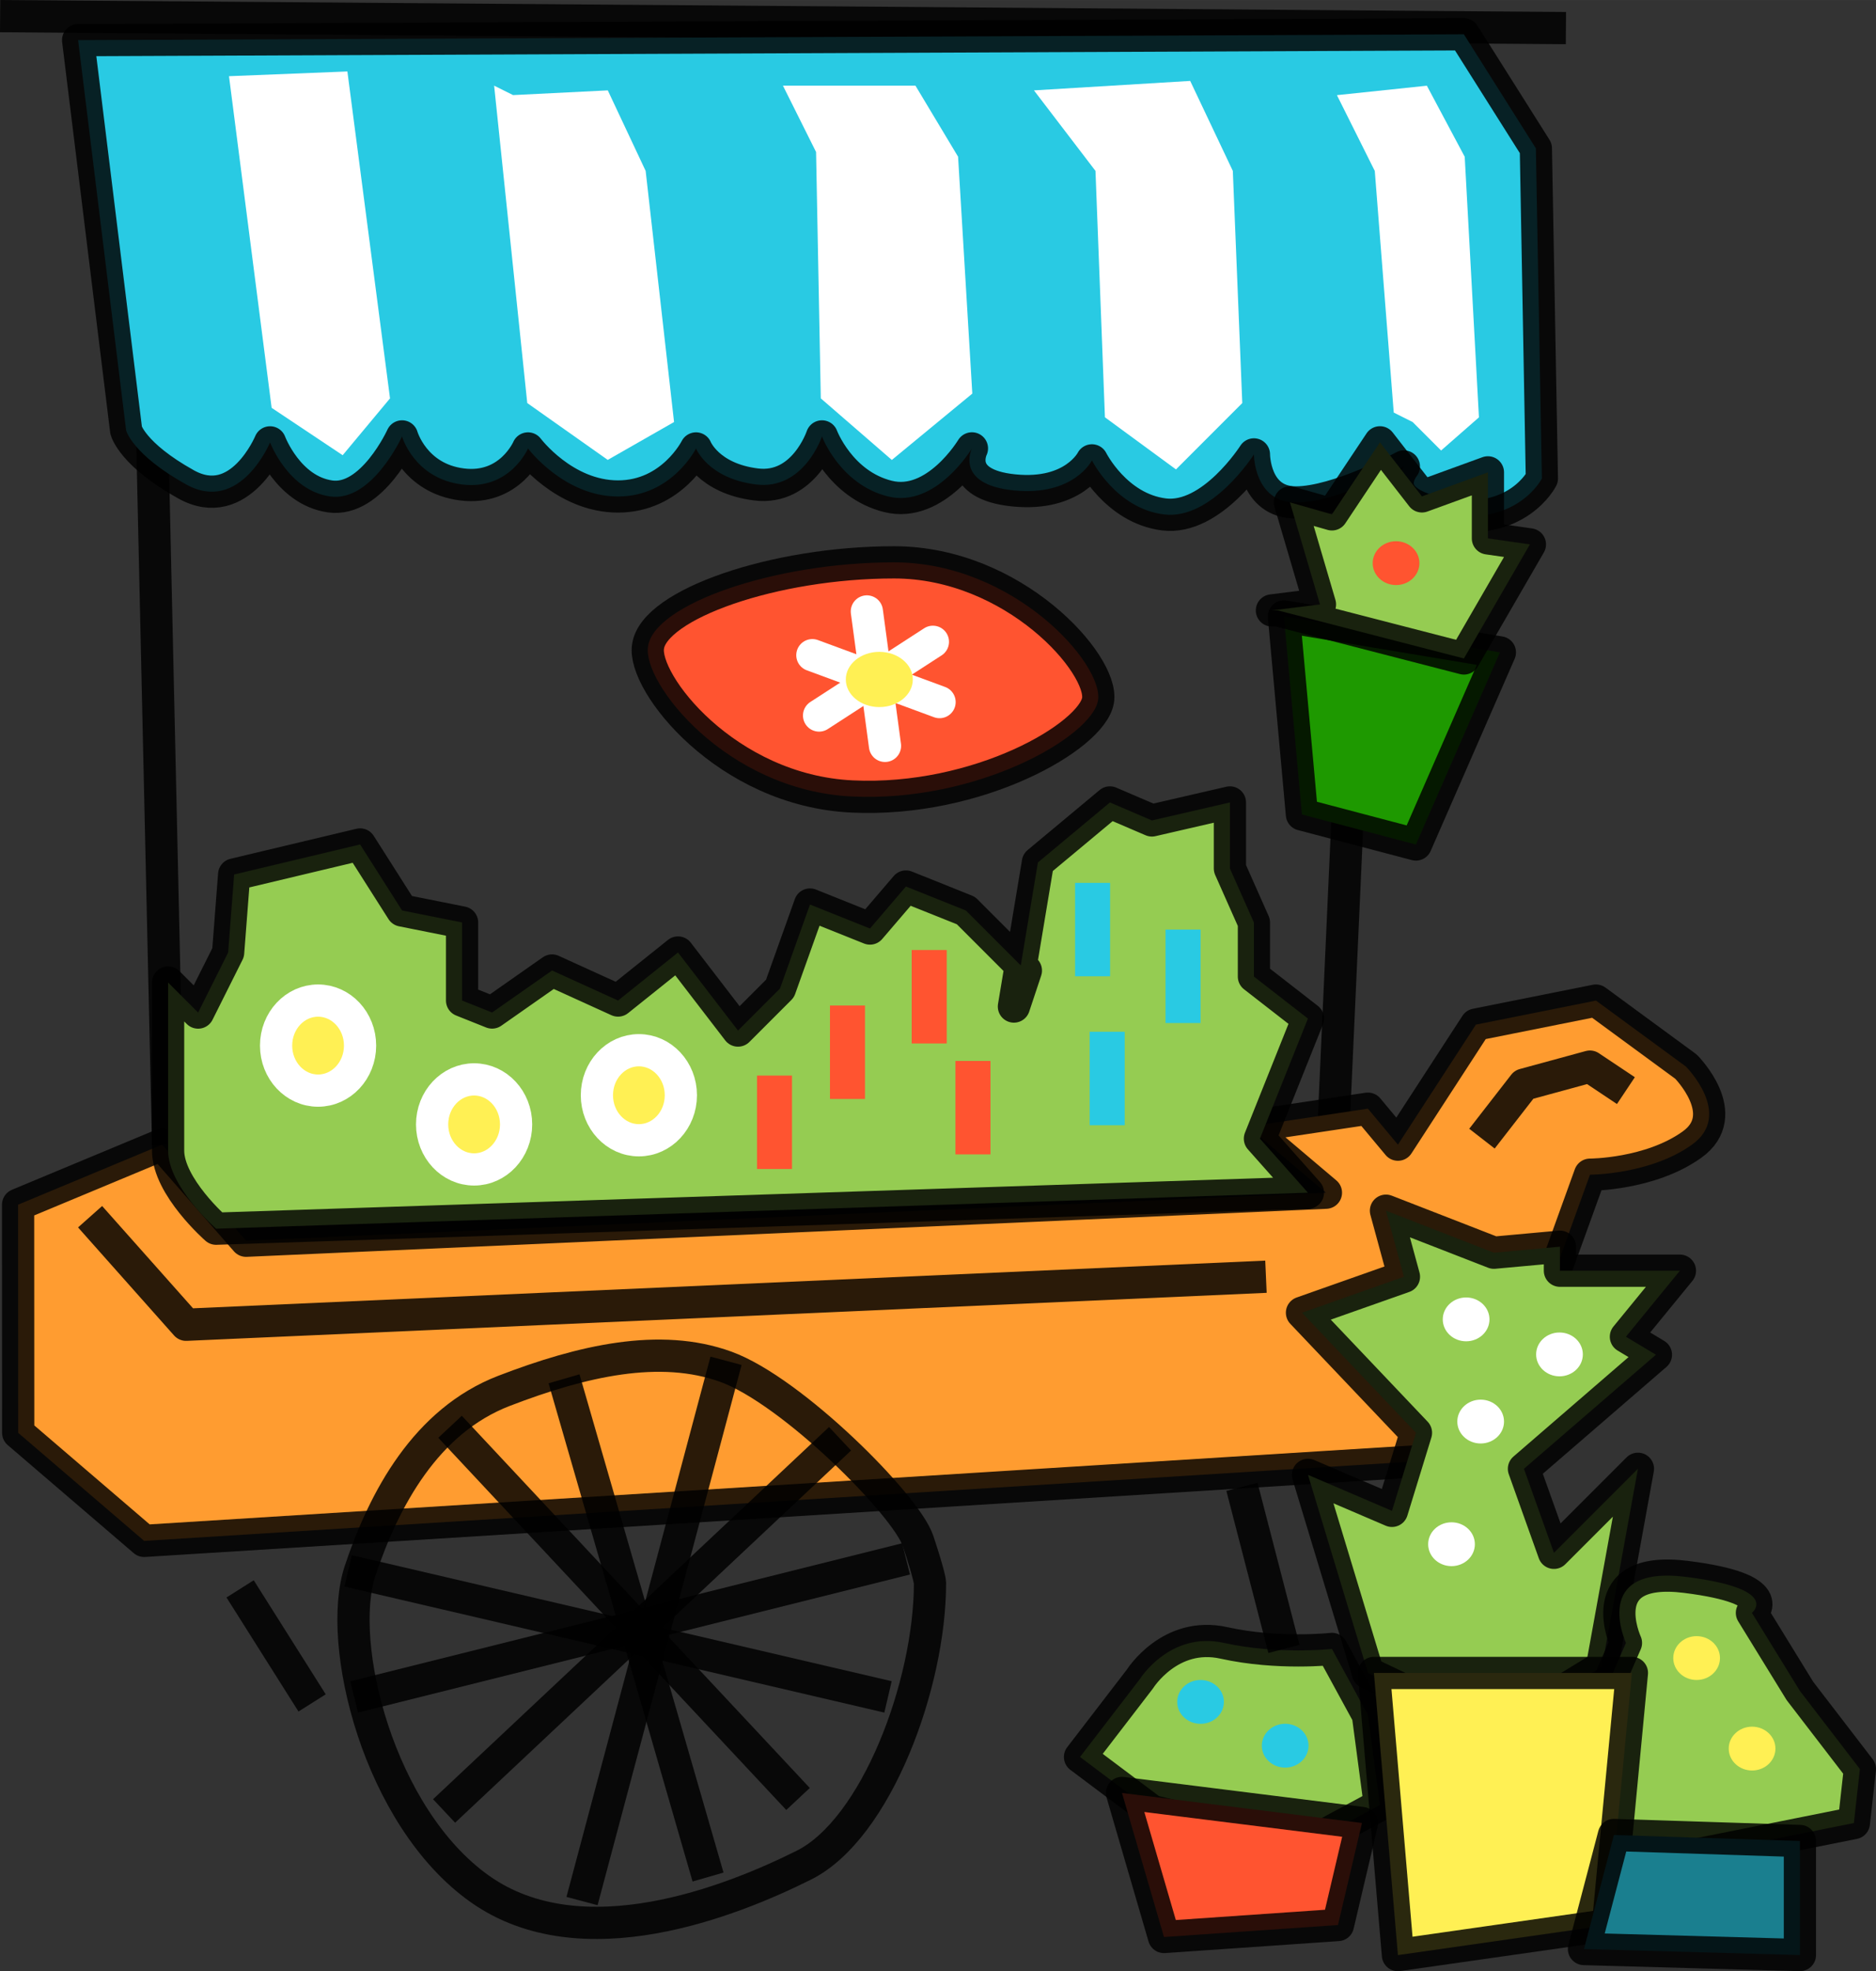
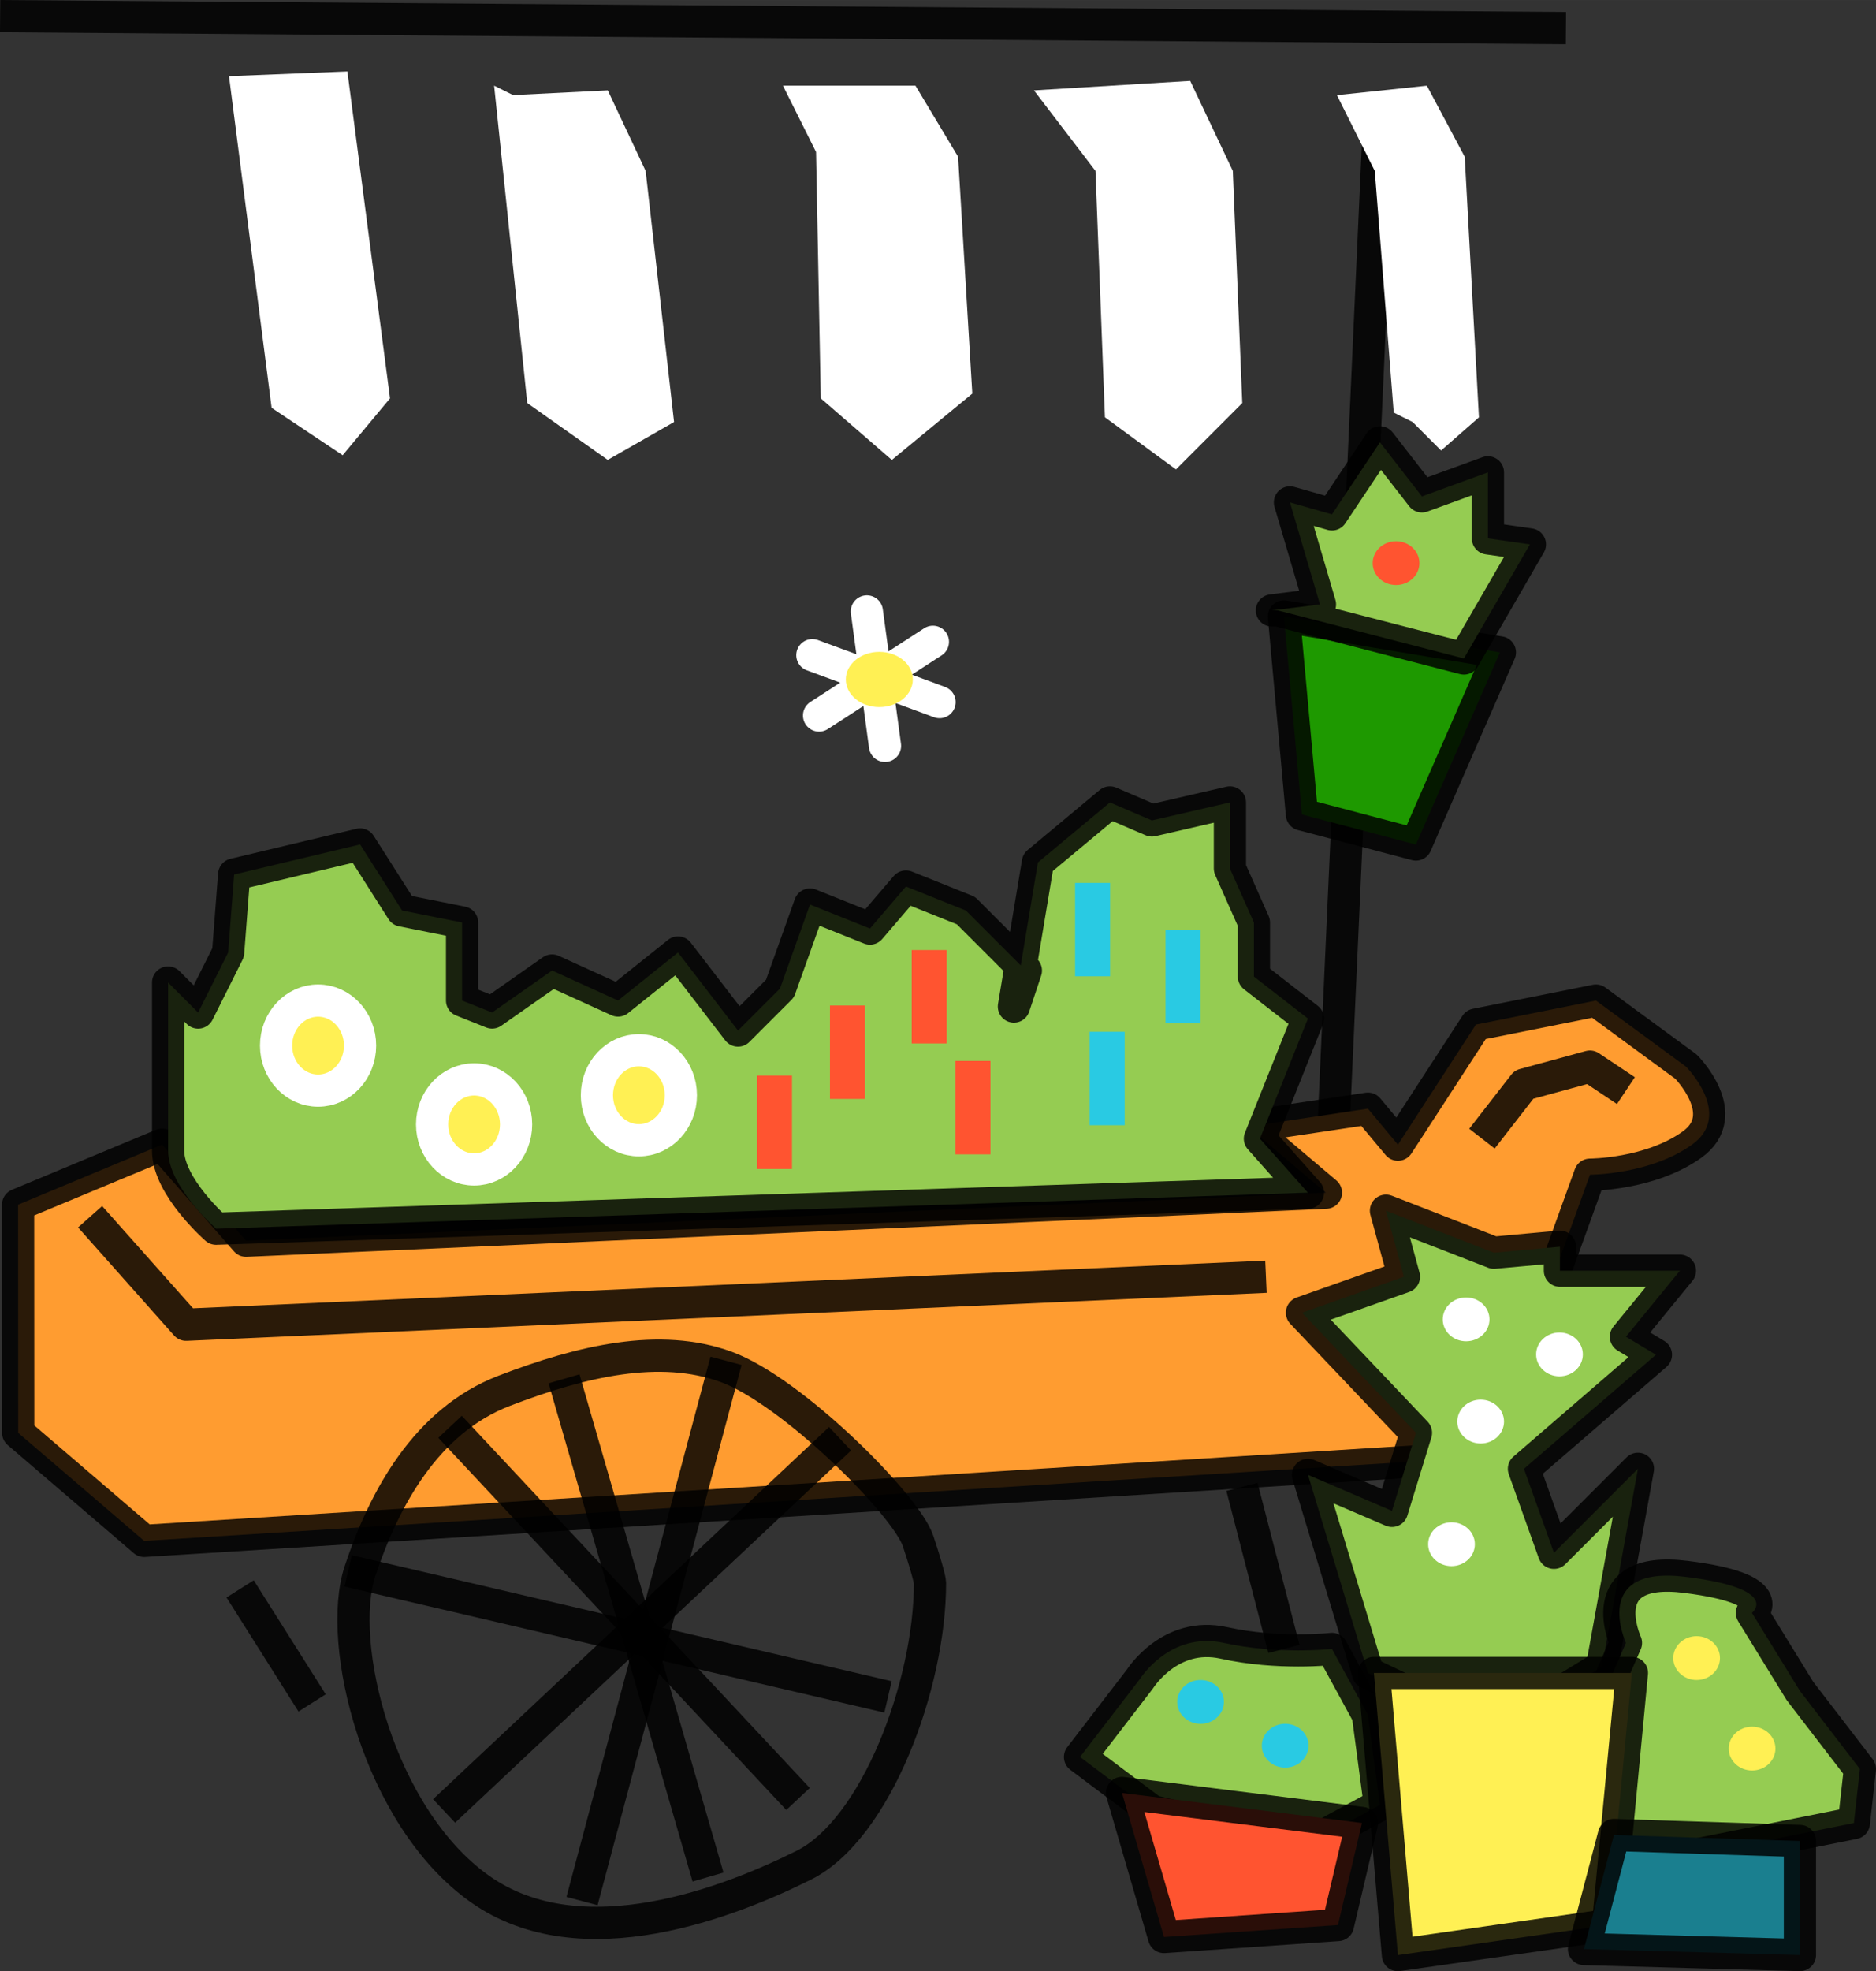
<svg xmlns="http://www.w3.org/2000/svg" xmlns:ns1="http://www.inkscape.org/namespaces/inkscape" xmlns:ns2="http://sodipodi.sourceforge.net/DTD/sodipodi-0.dtd" xmlns:ns3="http://www.openswatchbook.org/uri/2009/osb" xmlns:xlink="http://www.w3.org/1999/xlink" width="9.861mm" height="10.355mm" viewBox="0 0 34.94 36.69" id="svg2" version="1.1" ns1:version="0.91 r13725" ns2:docname="Acitiviteit02Bloemenmarkt.svg" ns1:export-filename="/Volumes/PROJECTEN/BuurtwerkingStadGent/Pinksterfeest/Map4.png" ns1:export-xdpi="300.01077" ns1:export-ydpi="300.01077" style="enable-background:new">
  <rect x="0" y="0" width="34.94" height="36.69" fill="#333333" stroke="none" />
  <defs id="defs4">
    <linearGradient id="linearGradient12235" ns3:paint="solid">
      <stop style="stop-color:#ffffff;stop-opacity:1;" offset="0" id="stop12237" />
    </linearGradient>
    <linearGradient id="linearGradient12225" ns3:paint="solid">
      <stop style="stop-color:#000000;stop-opacity:1;" offset="0" id="stop12227" />
    </linearGradient>
    <linearGradient id="linearGradient12215" ns3:paint="solid">
      <stop style="stop-color:#ffffff;stop-opacity:1;" offset="0" id="stop12217" />
    </linearGradient>
    <linearGradient id="linearGradient12138" ns3:paint="solid">
      <stop style="stop-color:#000000;stop-opacity:1;" offset="0" id="stop12140" />
    </linearGradient>
    <linearGradient id="linearGradient12118" ns3:paint="solid">
      <stop style="stop-color:#ffffff;stop-opacity:1;" offset="0" id="stop12120" />
    </linearGradient>
    <linearGradient id="linearGradient12090" ns3:paint="solid">
      <stop style="stop-color:#000000;stop-opacity:1;" offset="0" id="stop12092" />
    </linearGradient>
    <linearGradient id="linearGradient12082" ns3:paint="solid">
      <stop style="stop-color:#000000;stop-opacity:1;" offset="0" id="stop12084" />
    </linearGradient>
    <linearGradient id="linearGradient12074" ns3:paint="solid">
      <stop style="stop-color:#000000;stop-opacity:1;" offset="0" id="stop12076" />
    </linearGradient>
    <linearGradient id="linearGradient12066" ns3:paint="solid">
      <stop style="stop-color:#000000;stop-opacity:1;" offset="0" id="stop12068" />
    </linearGradient>
    <linearGradient id="linearGradient12058" ns3:paint="solid">
      <stop style="stop-color:#000000;stop-opacity:1;" offset="0" id="stop12060" />
    </linearGradient>
    <linearGradient id="linearGradient11759" ns3:paint="solid">
      <stop style="stop-color:#ffffff;stop-opacity:1;" offset="0" id="stop11761" />
    </linearGradient>
    <linearGradient id="linearGradient11753" ns3:paint="solid">
      <stop style="stop-color:#ffffff;stop-opacity:1;" offset="0" id="stop11755" />
    </linearGradient>
    <linearGradient id="linearGradient11657" ns3:paint="solid">
      <stop style="stop-color:#000000;stop-opacity:1;" offset="0" id="stop11659" />
    </linearGradient>
    <linearGradient id="linearGradient11649" ns3:paint="solid">
      <stop style="stop-color:#000000;stop-opacity:1;" offset="0" id="stop11651" />
    </linearGradient>
    <linearGradient id="linearGradient11523" ns3:paint="solid">
      <stop style="stop-color:#000000;stop-opacity:1;" offset="0" id="stop11525" />
    </linearGradient>
    <linearGradient id="linearGradient11443" ns3:paint="solid">
      <stop style="stop-color:#000000;stop-opacity:1;" offset="0" id="stop11445" />
    </linearGradient>
    <linearGradient id="linearGradient7454" ns3:paint="solid">
      <stop style="stop-color:#000000;stop-opacity:1;" offset="0" id="stop7456" />
    </linearGradient>
    <linearGradient id="linearGradient7435" ns3:paint="solid">
      <stop style="stop-color:#ffffff;stop-opacity:1;" offset="0" id="stop7437" />
    </linearGradient>
    <linearGradient id="linearGradient7409" ns3:paint="solid">
      <stop style="stop-color:#ffffff;stop-opacity:1;" offset="0" id="stop7411" />
    </linearGradient>
    <linearGradient id="linearGradient7397" ns3:paint="solid">
      <stop style="stop-color:#000000;stop-opacity:1;" offset="0" id="stop7399" />
    </linearGradient>
    <linearGradient id="linearGradient7383" ns3:paint="solid">
      <stop style="stop-color:#000000;stop-opacity:1;" offset="0" id="stop7385" />
    </linearGradient>
    <linearGradient id="linearGradient7253" ns3:paint="solid">
      <stop style="stop-color:#000000;stop-opacity:1;" offset="0" id="stop7255" />
    </linearGradient>
    <linearGradient id="linearGradient7233" ns3:paint="solid">
      <stop style="stop-color:#000000;stop-opacity:1;" offset="0" id="stop7235" />
    </linearGradient>
    <linearGradient id="linearGradient7213" ns3:paint="solid">
      <stop style="stop-color:#000000;stop-opacity:1;" offset="0" id="stop7215" />
    </linearGradient>
    <linearGradient id="linearGradient7205" ns3:paint="solid">
      <stop style="stop-color:#000000;stop-opacity:1;" offset="0" id="stop7207" />
    </linearGradient>
    <linearGradient id="linearGradient7191" ns3:paint="solid">
      <stop style="stop-color:#ffffff;stop-opacity:1;" offset="0" id="stop7193" />
    </linearGradient>
    <linearGradient id="linearGradient7183" ns3:paint="solid">
      <stop style="stop-color:#ffffff;stop-opacity:1;" offset="0" id="stop7185" />
    </linearGradient>
    <linearGradient id="linearGradient7177" ns3:paint="solid">
      <stop style="stop-color:#000000;stop-opacity:1;" offset="0" id="stop7179" />
    </linearGradient>
    <linearGradient id="linearGradient6993" ns3:paint="solid">
      <stop style="stop-color:#000000;stop-opacity:1;" offset="0" id="stop6995" />
    </linearGradient>
    <linearGradient id="linearGradient6985" ns3:paint="solid">
      <stop style="stop-color:#000000;stop-opacity:1;" offset="0" id="stop6987" />
    </linearGradient>
    <linearGradient id="linearGradient6977" ns3:paint="solid">
      <stop style="stop-color:#000000;stop-opacity:1;" offset="0" id="stop6979" />
    </linearGradient>
    <linearGradient id="linearGradient6950" ns3:paint="solid">
      <stop style="stop-color:#4bc05b;stop-opacity:1;" offset="0" id="stop6952" />
    </linearGradient>
    <linearGradient id="linearGradient6944" ns3:paint="solid">
      <stop style="stop-color:#4bc05b;stop-opacity:1;" offset="0" id="stop6946" />
    </linearGradient>
    <linearGradient id="linearGradient6938" ns3:paint="solid">
      <stop style="stop-color:#4bc05b;stop-opacity:1;" offset="0" id="stop6940" />
    </linearGradient>
    <linearGradient id="linearGradient6807" ns3:paint="solid">
      <stop style="stop-color:#000000;stop-opacity:1;" offset="0" id="stop6809" />
    </linearGradient>
    <linearGradient id="linearGradient6801" ns3:paint="solid">
      <stop style="stop-color:#ffffff;stop-opacity:1;" offset="0" id="stop6803" />
    </linearGradient>
    <linearGradient id="linearGradient6795" ns3:paint="solid">
      <stop style="stop-color:#ffffff;stop-opacity:1;" offset="0" id="stop6797" />
    </linearGradient>
    <linearGradient id="linearGradient6789" ns3:paint="solid">
      <stop style="stop-color:#ffffff;stop-opacity:1;" offset="0" id="stop6791" />
    </linearGradient>
    <linearGradient id="linearGradient6781" ns3:paint="solid">
      <stop style="stop-color:#ffffff;stop-opacity:1;" offset="0" id="stop6783" />
    </linearGradient>
    <linearGradient id="linearGradient6775" ns3:paint="solid">
      <stop style="stop-color:#ffffff;stop-opacity:1;" offset="0" id="stop6777" />
    </linearGradient>
    <linearGradient id="linearGradient6769" ns3:paint="solid">
      <stop style="stop-color:#ffffff;stop-opacity:1;" offset="0" id="stop6771" />
    </linearGradient>
    <linearGradient id="linearGradient6763" ns3:paint="solid">
      <stop style="stop-color:#ffffff;stop-opacity:1;" offset="0" id="stop6765" />
    </linearGradient>
    <linearGradient id="linearGradient6757" ns3:paint="solid">
      <stop style="stop-color:#ffffff;stop-opacity:1;" offset="0" id="stop6759" />
    </linearGradient>
    <linearGradient id="linearGradient6751" ns3:paint="solid">
      <stop style="stop-color:#ffffff;stop-opacity:1;" offset="0" id="stop6753" />
    </linearGradient>
    <linearGradient id="linearGradient6745" ns3:paint="solid">
      <stop style="stop-color:#ffffff;stop-opacity:1;" offset="0" id="stop6747" />
    </linearGradient>
    <linearGradient id="linearGradient6739" ns3:paint="solid">
      <stop style="stop-color:#ffffff;stop-opacity:1;" offset="0" id="stop6741" />
    </linearGradient>
    <linearGradient id="linearGradient6733" ns3:paint="solid">
      <stop style="stop-color:#ffffff;stop-opacity:1;" offset="0" id="stop6735" />
    </linearGradient>
    <linearGradient id="linearGradient6671" ns3:paint="solid">
      <stop style="stop-color:#ffffff;stop-opacity:1;" offset="0" id="stop6673" />
    </linearGradient>
    <linearGradient id="linearGradient6643" ns3:paint="solid">
      <stop style="stop-color:#ffffff;stop-opacity:1;" offset="0" id="stop6645" />
    </linearGradient>
    <linearGradient id="linearGradient6635" ns3:paint="solid">
      <stop style="stop-color:#ffffff;stop-opacity:1;" offset="0" id="stop6637" />
    </linearGradient>
    <linearGradient id="linearGradient6629" ns3:paint="solid">
      <stop style="stop-color:#ffffff;stop-opacity:1;" offset="0" id="stop6631" />
    </linearGradient>
    <linearGradient id="linearGradient6579" ns3:paint="solid">
      <stop style="stop-color:#000000;stop-opacity:1;" offset="0" id="stop6581" />
    </linearGradient>
    <linearGradient id="linearGradient6563" ns3:paint="solid">
      <stop style="stop-color:#000000;stop-opacity:1;" offset="0" id="stop6565" />
    </linearGradient>
    <linearGradient id="linearGradient6557" ns3:paint="solid">
      <stop style="stop-color:#000000;stop-opacity:1;" offset="0" id="stop6559" />
    </linearGradient>
    <linearGradient id="linearGradient6539" ns3:paint="solid">
      <stop style="stop-color:#000000;stop-opacity:1;" offset="0" id="stop6541" />
    </linearGradient>
    <linearGradient id="linearGradient6533" ns3:paint="solid">
      <stop style="stop-color:#000000;stop-opacity:1;" offset="0" id="stop6535" />
    </linearGradient>
    <linearGradient id="linearGradient6517" ns3:paint="solid">
      <stop style="stop-color:#000000;stop-opacity:1;" offset="0" id="stop6519" />
    </linearGradient>
    <linearGradient id="linearGradient6509" ns3:paint="solid">
      <stop style="stop-color:#000000;stop-opacity:1;" offset="0" id="stop6511" />
    </linearGradient>
    <linearGradient id="linearGradient6501" ns3:paint="solid">
      <stop style="stop-color:#000000;stop-opacity:1;" offset="0" id="stop6503" />
    </linearGradient>
    <linearGradient id="linearGradient6493" ns3:paint="solid">
      <stop style="stop-color:#000000;stop-opacity:1;" offset="0" id="stop6495" />
    </linearGradient>
    <linearGradient id="linearGradient6481" ns3:paint="solid">
      <stop style="stop-color:#000000;stop-opacity:1;" offset="0" id="stop6483" />
    </linearGradient>
    <linearGradient id="linearGradient6473" ns3:paint="solid">
      <stop style="stop-color:#000000;stop-opacity:1;" offset="0" id="stop6475" />
    </linearGradient>
    <linearGradient id="linearGradient6464" ns3:paint="solid">
      <stop style="stop-color:#000000;stop-opacity:1;" offset="0" id="stop6466" />
    </linearGradient>
    <linearGradient id="linearGradient6458" ns3:paint="solid">
      <stop style="stop-color:#000000;stop-opacity:1;" offset="0" id="stop6460" />
    </linearGradient>
    <linearGradient id="linearGradient6451" ns3:paint="solid">
      <stop style="stop-color:#000000;stop-opacity:1;" offset="0" id="stop6453" />
    </linearGradient>
    <linearGradient id="linearGradient6402" ns3:paint="solid">
      <stop style="stop-color:#ffffff;stop-opacity:1;" offset="0" id="stop6404" />
    </linearGradient>
    <linearGradient id="linearGradient6392" ns3:paint="solid">
      <stop style="stop-color:#ffffff;stop-opacity:1;" offset="0" id="stop6394" />
    </linearGradient>
    <linearGradient id="linearGradient8295" ns3:paint="solid">
      <stop style="stop-color:#ffffff;stop-opacity:1;" offset="0" id="stop8297" />
    </linearGradient>
    <linearGradient id="linearGradient8260" ns3:paint="solid">
      <stop style="stop-color:#ff9c30;stop-opacity:1;" offset="0" id="stop8262" />
    </linearGradient>
    <linearGradient id="linearGradient8250" ns3:paint="solid">
      <stop style="stop-color:#ffffff;stop-opacity:1;" offset="0" id="stop8252" />
    </linearGradient>
    <linearGradient id="linearGradient8242" ns3:paint="solid">
      <stop style="stop-color:#ffffff;stop-opacity:1;" offset="0" id="stop8244" />
    </linearGradient>
    <linearGradient id="linearGradient8236" ns3:paint="solid">
      <stop style="stop-color:#ffffff;stop-opacity:1;" offset="0" id="stop8238" />
    </linearGradient>
    <linearGradient id="linearGradient8230" ns3:paint="solid">
      <stop style="stop-color:#ffffff;stop-opacity:1;" offset="0" id="stop8232" />
    </linearGradient>
    <linearGradient id="linearGradient8194" ns3:paint="solid">
      <stop style="stop-color:#c41d1d;stop-opacity:1;" offset="0" id="stop8196" />
    </linearGradient>
    <linearGradient id="linearGradient8188" ns3:paint="solid">
      <stop style="stop-color:#c41d1d;stop-opacity:1;" offset="0" id="stop8190" />
    </linearGradient>
    <linearGradient id="linearGradient8182" ns3:paint="solid">
      <stop style="stop-color:#c41d1d;stop-opacity:1;" offset="0" id="stop8184" />
    </linearGradient>
    <linearGradient id="linearGradient8176" ns3:paint="solid">
      <stop style="stop-color:#c41d1d;stop-opacity:1;" offset="0" id="stop8178" />
    </linearGradient>
    <linearGradient id="linearGradient8164" ns3:paint="solid">
      <stop style="stop-color:#c41d1d;stop-opacity:1;" offset="0" id="stop8166" />
    </linearGradient>
    <linearGradient id="linearGradient8156" ns3:paint="solid">
      <stop style="stop-color:#c4c21d;stop-opacity:1;" offset="0" id="stop8158" />
    </linearGradient>
    <linearGradient id="linearGradient8137" ns3:paint="solid">
      <stop style="stop-color:#c4c21d;stop-opacity:1;" offset="0" id="stop8139" />
    </linearGradient>
    <linearGradient id="linearGradient8050" ns3:paint="solid" gradientTransform="matrix(0.891,0,0,0.891,-187.616,193.327)">
      <stop style="stop-color:#ffffff;stop-opacity:1;" offset="0" id="stop8052" />
    </linearGradient>
    <linearGradient id="linearGradient8044" ns3:paint="solid">
      <stop style="stop-color:#454545;stop-opacity:1;" offset="0" id="stop8046" />
    </linearGradient>
    <linearGradient id="linearGradient8036" ns3:paint="solid">
      <stop style="stop-color:#454545;stop-opacity:1;" offset="0" id="stop8038" />
    </linearGradient>
    <linearGradient id="linearGradient7914" ns3:paint="solid">
      <stop style="stop-color:#000000;stop-opacity:1;" offset="0" id="stop7916" />
    </linearGradient>
    <linearGradient id="linearGradient7904" ns3:paint="solid">
      <stop style="stop-color:#000000;stop-opacity:1;" offset="0" id="stop7906" />
    </linearGradient>
    <linearGradient id="linearGradient7896" ns3:paint="solid">
      <stop style="stop-color:#000000;stop-opacity:1;" offset="0" id="stop7898" />
    </linearGradient>
    <linearGradient id="zwarteinkt" ns3:paint="solid">
      <stop style="stop-color:#000000;stop-opacity:0.833;" offset="0" id="stop5306" />
    </linearGradient>
    <linearGradient id="linearGradient8850" ns3:paint="solid">
      <stop style="stop-color:#ffffff;stop-opacity:1;" offset="0" id="stop8852" />
    </linearGradient>
    <linearGradient id="linearGradient8820" ns3:paint="solid">
      <stop style="stop-color:#000000;stop-opacity:1;" offset="0" id="stop8822" />
    </linearGradient>
    <linearGradient id="linearGradient8812" ns3:paint="solid">
      <stop style="stop-color:#000000;stop-opacity:1;" offset="0" id="stop8814" />
    </linearGradient>
    <linearGradient id="linearGradient8734" ns3:paint="solid">
      <stop style="stop-color:#000000;stop-opacity:1;" offset="0" id="stop8736" />
    </linearGradient>
    <linearGradient id="linearGradient8725" ns3:paint="solid">
      <stop style="stop-color:#000000;stop-opacity:1;" offset="0" id="stop8727" />
    </linearGradient>
    <linearGradient id="linearGradient8711" ns3:paint="solid">
      <stop style="stop-color:#000000;stop-opacity:1;" offset="0" id="stop8713" />
    </linearGradient>
    <linearGradient id="linearGradient8705" ns3:paint="solid">
      <stop style="stop-color:#000000;stop-opacity:1;" offset="0" id="stop8707" />
    </linearGradient>
    <linearGradient id="linearGradient8697" ns3:paint="solid">
      <stop style="stop-color:#000000;stop-opacity:1;" offset="0" id="stop8699" />
    </linearGradient>
    <linearGradient id="linearGradient8689" ns3:paint="solid">
      <stop style="stop-color:#000000;stop-opacity:1;" offset="0" id="stop8691" />
    </linearGradient>
    <linearGradient id="linearGradient8563" ns3:paint="solid">
      <stop style="stop-color:#ffffff;stop-opacity:1;" offset="0" id="stop8565" />
    </linearGradient>
    <linearGradient id="linearGradient8557" ns3:paint="solid">
      <stop style="stop-color:#000000;stop-opacity:1;" offset="0" id="stop8559" />
    </linearGradient>
    <linearGradient id="linearGradient8404" ns3:paint="solid">
      <stop style="stop-color:#ffffff;stop-opacity:1;" offset="0" id="stop8406" />
    </linearGradient>
    <linearGradient id="linearGradient8396" ns3:paint="solid">
      <stop style="stop-color:#ffffff;stop-opacity:1;" offset="0" id="stop8398" />
    </linearGradient>
    <linearGradient id="linearGradient8286" ns3:paint="solid">
      <stop style="stop-color:#000000;stop-opacity:1;" offset="0" id="stop8288" />
    </linearGradient>
    <linearGradient id="linearGradient8171" ns3:paint="solid">
      <stop style="stop-color:#ffffff;stop-opacity:1;" offset="0" id="stop8173" />
    </linearGradient>
    <linearGradient id="linearGradient8159" ns3:paint="solid">
      <stop style="stop-color:#000000;stop-opacity:1;" offset="0" id="stop8161" />
    </linearGradient>
    <linearGradient id="linearGradient8151" ns3:paint="solid">
      <stop style="stop-color:#000000;stop-opacity:1;" offset="0" id="stop8153" />
    </linearGradient>
    <linearGradient id="linearGradient8143" ns3:paint="solid">
      <stop style="stop-color:#000000;stop-opacity:1;" offset="0" id="stop8145" />
    </linearGradient>
    <linearGradient id="linearGradient8031" ns3:paint="solid">
      <stop style="stop-color:#000000;stop-opacity:1;" offset="0" id="stop8033" />
    </linearGradient>
    <linearGradient id="linearGradient8011" ns3:paint="solid">
      <stop style="stop-color:#000000;stop-opacity:1;" offset="0" id="stop8013" />
    </linearGradient>
    <linearGradient id="linearGradient7883" ns3:paint="solid">
      <stop style="stop-color:#ffffff;stop-opacity:1;" offset="0" id="stop7885" />
    </linearGradient>
    <linearGradient id="linearGradient7875" ns3:paint="solid">
      <stop style="stop-color:#ffffff;stop-opacity:1;" offset="0" id="stop7877" />
    </linearGradient>
    <linearGradient id="linearGradient7867" ns3:paint="solid">
      <stop style="stop-color:#ffffff;stop-opacity:1;" offset="0" id="stop7869" />
    </linearGradient>
    <linearGradient id="linearGradient7859" ns3:paint="solid">
      <stop style="stop-color:#ffffff;stop-opacity:1;" offset="0" id="stop7861" />
    </linearGradient>
    <linearGradient id="linearGradient7851" ns3:paint="solid">
      <stop style="stop-color:#ffffff;stop-opacity:1;" offset="0" id="stop7853" />
    </linearGradient>
    <linearGradient id="linearGradient7843" ns3:paint="solid">
      <stop style="stop-color:#ffffff;stop-opacity:1;" offset="0" id="stop7845" />
    </linearGradient>
    <linearGradient id="linearGradient7835" ns3:paint="solid">
      <stop style="stop-color:#ffffff;stop-opacity:1;" offset="0" id="stop7837" />
    </linearGradient>
    <linearGradient id="linearGradient7681" ns3:paint="solid">
      <stop style="stop-color:#ffffff;stop-opacity:1;" offset="0" id="stop7683" />
    </linearGradient>
    <linearGradient id="linearGradient7487" ns3:paint="solid">
      <stop style="stop-color:#ffffff;stop-opacity:1;" offset="0" id="stop7489" />
    </linearGradient>
    <linearGradient id="linearGradient7479" ns3:paint="solid">
      <stop style="stop-color:#ffffff;stop-opacity:1;" offset="0" id="stop7481" />
    </linearGradient>
    <linearGradient id="linearGradient7471" ns3:paint="solid">
      <stop style="stop-color:#ffffff;stop-opacity:1;" offset="0" id="stop7473" />
    </linearGradient>
    <linearGradient id="linearGradient7457" ns3:paint="solid">
      <stop style="stop-color:#ffffff;stop-opacity:1;" offset="0" id="stop7459" />
    </linearGradient>
    <linearGradient id="linearGradient7449" ns3:paint="solid">
      <stop style="stop-color:#ffffff;stop-opacity:1;" offset="0" id="stop7451" />
    </linearGradient>
    <linearGradient id="linearGradient7331" ns3:paint="solid">
      <stop style="stop-color:#000000;stop-opacity:1;" offset="0" id="stop7333" />
    </linearGradient>
    <linearGradient id="linearGradient7320" ns3:paint="solid">
      <stop style="stop-color:#000000;stop-opacity:1;" offset="0" id="stop7322" />
    </linearGradient>
    <linearGradient id="linearGradient7192" ns3:paint="solid">
      <stop style="stop-color:#ffffff;stop-opacity:1;" offset="0" id="stop7194" />
    </linearGradient>
    <linearGradient id="linearGradient7184" ns3:paint="solid">
      <stop style="stop-color:#ffffff;stop-opacity:1;" offset="0" id="stop7186" />
    </linearGradient>
    <linearGradient id="linearGradient7054" ns3:paint="solid">
      <stop style="stop-color:#ffffff;stop-opacity:1;" offset="0" id="stop7056" />
    </linearGradient>
    <linearGradient id="linearGradient7048" ns3:paint="solid">
      <stop style="stop-color:#000000;stop-opacity:1;" offset="0" id="stop7050" />
    </linearGradient>
    <linearGradient id="linearGradient6924" ns3:paint="solid">
      <stop style="stop-color:#000000;stop-opacity:1;" offset="0" id="stop6926" />
    </linearGradient>
    <linearGradient id="linearGradient6916" ns3:paint="solid">
      <stop style="stop-color:#000000;stop-opacity:1;" offset="0" id="stop6918" />
    </linearGradient>
    <linearGradient id="linearGradient6908" ns3:paint="solid">
      <stop style="stop-color:#000000;stop-opacity:1;" offset="0" id="stop6910" />
    </linearGradient>
    <linearGradient id="linearGradient6858" ns3:paint="solid">
      <stop style="stop-color:#ffffff;stop-opacity:1;" offset="0" id="stop6860" />
    </linearGradient>
    <linearGradient id="linearGradient6844" ns3:paint="solid">
      <stop style="stop-color:#ffffff;stop-opacity:1;" offset="0" id="stop6846" />
    </linearGradient>
    <linearGradient id="linearGradient6531" ns3:paint="solid">
      <stop style="stop-color:#ffffff;stop-opacity:1;" offset="0" id="stop6533" />
    </linearGradient>
    <linearGradient id="linearGradient6523" ns3:paint="solid">
      <stop style="stop-color:#ffffff;stop-opacity:1;" offset="0" id="stop6525" />
    </linearGradient>
    <linearGradient id="linearGradient6515" ns3:paint="solid">
      <stop style="stop-color:#ffffff;stop-opacity:1;" offset="0" id="stop6517" />
    </linearGradient>
    <linearGradient id="linearGradient6507" ns3:paint="solid">
      <stop style="stop-color:#ffffff;stop-opacity:1;" offset="0" id="stop6509" />
    </linearGradient>
    <linearGradient id="linearGradient6499" ns3:paint="solid">
      <stop style="stop-color:#ffffff;stop-opacity:1;" offset="0" id="stop6501" />
    </linearGradient>
    <linearGradient id="linearGradient6491" ns3:paint="solid">
      <stop style="stop-color:#ffffff;stop-opacity:1;" offset="0" id="stop6493" />
    </linearGradient>
    <linearGradient id="linearGradient6485" ns3:paint="solid">
      <stop style="stop-color:#ffffff;stop-opacity:1;" offset="0" id="stop6487" />
    </linearGradient>
    <linearGradient id="linearGradient6475" ns3:paint="solid">
      <stop style="stop-color:#ffffff;stop-opacity:1;" offset="0" id="stop6477" />
    </linearGradient>
    <linearGradient id="linearGradient6467" ns3:paint="solid">
      <stop style="stop-color:#ffffff;stop-opacity:1;" offset="0" id="stop6469" />
    </linearGradient>
    <linearGradient id="linearGradient6456" ns3:paint="solid">
      <stop style="stop-color:#ffffff;stop-opacity:1;" offset="0" id="stop6458" />
    </linearGradient>
    <linearGradient id="linearGradient6445" ns3:paint="solid">
      <stop style="stop-color:#ffffff;stop-opacity:1;" offset="0" id="stop6447" />
    </linearGradient>
    <linearGradient id="linearGradient6378" ns3:paint="solid">
      <stop style="stop-color:#ffffff;stop-opacity:1;" offset="0" id="stop6380" />
    </linearGradient>
    <linearGradient id="linearGradient6332" ns3:paint="solid">
      <stop style="stop-color:#ffffff;stop-opacity:1;" offset="0" id="stop6334" />
    </linearGradient>
    <linearGradient id="linearGradient6243" ns3:paint="solid">
      <stop style="stop-color:#ffffff;stop-opacity:1;" offset="0" id="stop6245" />
    </linearGradient>
    <linearGradient id="linearGradient6235" ns3:paint="solid">
      <stop style="stop-color:#ffffff;stop-opacity:1;" offset="0" id="stop6237" />
    </linearGradient>
    <linearGradient id="linearGradient6229" ns3:paint="solid">
      <stop style="stop-color:#000000;stop-opacity:1;" offset="0" id="stop6231" />
    </linearGradient>
    <linearGradient id="linearGradient6221" ns3:paint="solid">
      <stop style="stop-color:#ffffff;stop-opacity:1;" offset="0" id="stop6223" />
    </linearGradient>
    <linearGradient id="linearGradient6080" ns3:paint="solid">
      <stop style="stop-color:#ffffff;stop-opacity:1;" offset="0" id="stop6082" />
    </linearGradient>
    <linearGradient id="linearGradient6072" ns3:paint="solid">
      <stop style="stop-color:#ffffff;stop-opacity:1;" offset="0" id="stop6074" />
    </linearGradient>
    <linearGradient id="linearGradient5929" ns3:paint="solid">
      <stop style="stop-color:#ffffff;stop-opacity:1;" offset="0" id="stop5931" />
    </linearGradient>
    <linearGradient id="linearGradient5923" ns3:paint="solid">
      <stop style="stop-color:#000000;stop-opacity:1;" offset="0" id="stop5925" />
    </linearGradient>
    <linearGradient id="linearGradient5897" ns3:paint="solid">
      <stop style="stop-color:#ffffff;stop-opacity:1;" offset="0" id="stop5899" />
    </linearGradient>
    <linearGradient id="linearGradient5798" ns3:paint="solid">
      <stop style="stop-color:#ffffff;stop-opacity:1;" offset="0" id="stop5800" />
    </linearGradient>
    <linearGradient id="linearGradient5784" ns3:paint="solid">
      <stop style="stop-color:#ffffff;stop-opacity:1;" offset="0" id="stop5786" />
    </linearGradient>
    <linearGradient id="linearGradient5773" ns3:paint="solid">
      <stop style="stop-color:#ffffff;stop-opacity:1;" offset="0" id="stop5775" />
    </linearGradient>
    <linearGradient id="linearGradient5679" ns3:paint="solid">
      <stop style="stop-color:#ffffff;stop-opacity:1;" offset="0" id="stop5681" />
    </linearGradient>
    <linearGradient id="linearGradient5671" ns3:paint="solid">
      <stop style="stop-color:#ffffff;stop-opacity:1;" offset="0" id="stop5673" />
    </linearGradient>
    <linearGradient id="linearGradient5663" ns3:paint="solid">
      <stop style="stop-color:#ffffff;stop-opacity:1;" offset="0" id="stop5665" />
    </linearGradient>
    <linearGradient id="linearGradient5598" ns3:paint="solid" gradientTransform="translate(0,1.6535434e-6)">
      <stop style="stop-color:#ffffff;stop-opacity:1;" offset="0" id="stop5600" />
    </linearGradient>
    <linearGradient id="linearGradient5583" ns3:paint="solid">
      <stop style="stop-color:#95cc52;stop-opacity:1;" offset="0" id="stop5585" />
    </linearGradient>
    <linearGradient id="linearGradient5575" ns3:paint="solid">
      <stop style="stop-color:#95cc52;stop-opacity:1;" offset="0" id="stop5577" />
    </linearGradient>
    <linearGradient id="linearGradient5566" ns3:paint="solid">
      <stop style="stop-color:#95cc52;stop-opacity:1;" offset="0" id="stop5568" />
    </linearGradient>
    <linearGradient id="linearGradient5526" ns3:paint="solid">
      <stop style="stop-color:#ff5430;stop-opacity:1;" offset="0" id="stop5528" />
    </linearGradient>
    <linearGradient id="linearGradient5518" ns3:paint="solid">
      <stop style="stop-color:#ff5430;stop-opacity:1;" offset="0" id="stop5520" />
    </linearGradient>
    <linearGradient id="linearGradient5503" ns3:paint="solid">
      <stop style="stop-color:#ff5430;stop-opacity:1;" offset="0" id="stop5505" />
    </linearGradient>
    <linearGradient id="linearGradient5495" ns3:paint="solid">
      <stop style="stop-color:#ff5430;stop-opacity:1;" offset="0" id="stop5497" />
    </linearGradient>
    <linearGradient id="linearGradient5471" ns3:paint="solid">
      <stop style="stop-color:#ff5430;stop-opacity:1;" offset="0" id="stop5473" />
    </linearGradient>
    <linearGradient id="linearGradient5461" ns3:paint="solid">
      <stop style="stop-color:#ff5430;stop-opacity:1;" offset="0" id="stop5463" />
    </linearGradient>
    <linearGradient id="linearGradient5453" ns3:paint="solid">
      <stop style="stop-color:#ff5430;stop-opacity:1;" offset="0" id="stop5455" />
    </linearGradient>
    <linearGradient id="linearGradient5445" ns3:paint="solid">
      <stop style="stop-color:#ff5430;stop-opacity:1;" offset="0" id="stop5447" />
    </linearGradient>
    <linearGradient id="linearGradient5437" ns3:paint="solid">
      <stop style="stop-color:#95cc52;stop-opacity:1;" offset="0" id="stop5439" />
    </linearGradient>
    <linearGradient id="OCMW" ns3:paint="solid" gradientTransform="matrix(0.345,0,0,0.294,431.881,195.765)">
      <stop style="stop-color:#96b1b5;stop-opacity:1;" offset="0" id="stop5425" />
    </linearGradient>
    <linearGradient id="linearGradient5417" ns3:paint="solid">
      <stop style="stop-color:#95cc52;stop-opacity:1;" offset="0" id="stop5419" />
    </linearGradient>
    <linearGradient id="groenvlag" ns3:paint="solid">
      <stop style="stop-color:#1e9900;stop-opacity:1;" offset="0" id="stop5377" />
    </linearGradient>
    <linearGradient id="groengras" ns3:paint="solid" gradientTransform="matrix(0.293,0,0,0.294,624.68,202.577)">
      <stop style="stop-color:#95cc52;stop-opacity:1;" offset="0" id="stop5371" />
    </linearGradient>
    <linearGradient id="hemelsblauw" ns3:paint="solid">
      <stop style="stop-color:#a6ebf5;stop-opacity:1;" offset="0" id="stop4194" />
    </linearGradient>
    <linearGradient id="blauw2" ns3:paint="solid" gradientTransform="matrix(1.2609215e-5,0,0,1.4279675e-5,757.863,516.393)">
      <stop style="stop-color:#1a7f8f;stop-opacity:1;" offset="0" id="stop4182" />
    </linearGradient>
    <linearGradient id="blauw1" ns3:paint="solid" gradientTransform="translate(88.297,-15.789)">
      <stop style="stop-color:#29cae3;stop-opacity:1;" offset="0" id="stop4168" />
    </linearGradient>
    <linearGradient id="rood" ns3:paint="solid" gradientTransform="matrix(0.071,0,0,0.062,-1162.381,2318.358)">
      <stop style="stop-color:#ff5430;stop-opacity:1;" offset="0" id="stop4158" />
    </linearGradient>
    <linearGradient id="oranje" ns3:paint="solid" gradientTransform="matrix(0.291,0,0,0.259,440.415,209.476)">
      <stop style="stop-color:#ff9c30;stop-opacity:1;" offset="0" id="stop4148" />
    </linearGradient>
    <linearGradient id="geel" ns3:paint="solid">
      <stop style="stop-color:#fff054;stop-opacity:1;" offset="0" id="stop4142" />
    </linearGradient>
    <linearGradient ns1:collect="always" xlink:href="#zwarteinkt" id="linearGradient6396" x1="252.938" y1="284.984" x2="282.162" y2="284.984" gradientUnits="userSpaceOnUse" />
    <linearGradient ns1:collect="always" xlink:href="#zwarteinkt" id="linearGradient6406" x1="255.35" y1="295.934" x2="256.397" y2="295.934" gradientUnits="userSpaceOnUse" />
    <linearGradient ns1:collect="always" xlink:href="#zwarteinkt" id="linearGradient6455" x1="254.121" y1="289.695" x2="281.984" y2="289.695" gradientUnits="userSpaceOnUse" />
    <linearGradient ns1:collect="always" xlink:href="#blauw1" id="linearGradient6462" x1="254.121" y1="289.695" x2="281.984" y2="289.695" gradientUnits="userSpaceOnUse" />
    <linearGradient ns1:collect="always" xlink:href="#groengras" id="linearGradient6469" x1="255.797" y1="303.477" x2="277.626" y2="303.477" gradientUnits="userSpaceOnUse" />
    <linearGradient ns1:collect="always" xlink:href="#rood" id="linearGradient6477" x1="264.728" y1="297.223" x2="273.723" y2="297.223" gradientUnits="userSpaceOnUse" />
    <linearGradient ns1:collect="always" xlink:href="#oranje" id="linearGradient6487" x1="253.003" y1="308.225" x2="285.099" y2="308.225" gradientUnits="userSpaceOnUse" />
    <linearGradient ns1:collect="always" xlink:href="#rood" id="linearGradient6497" x1="273.563" y1="319.287" x2="278.632" y2="319.287" gradientUnits="userSpaceOnUse" />
    <linearGradient ns1:collect="always" xlink:href="#geel" id="linearGradient6505" x1="278.255" y1="318.337" x2="283.66" y2="318.337" gradientUnits="userSpaceOnUse" />
    <linearGradient ns1:collect="always" xlink:href="#blauw2" id="linearGradient6513" x1="282.166" y1="319.846" x2="286.789" y2="319.846" gradientUnits="userSpaceOnUse" />
    <linearGradient ns1:collect="always" xlink:href="#groengras" id="linearGradient6521" x1="272.78" y1="317.035" x2="278.967" y2="317.035" gradientUnits="userSpaceOnUse" />
    <linearGradient ns1:collect="always" xlink:href="#groengras" id="linearGradient6525" x1="276.915" y1="311.968" x2="284.554" y2="311.968" gradientUnits="userSpaceOnUse" />
    <linearGradient ns1:collect="always" xlink:href="#groengras" id="linearGradient6529" x1="282.054" y1="316.649" x2="287.906" y2="316.649" gradientUnits="userSpaceOnUse" />
    <linearGradient ns1:collect="always" xlink:href="#groengras" id="linearGradient6537" x1="276.356" y1="294.817" x2="281.761" y2="294.817" gradientUnits="userSpaceOnUse" />
    <linearGradient ns1:collect="always" xlink:href="#groenvlag" id="linearGradient6543" x1="276.579" y1="298.169" x2="281.202" y2="298.169" gradientUnits="userSpaceOnUse" />
    <linearGradient ns1:collect="always" xlink:href="#geel" id="linearGradient6567" x1="257.808" y1="304.035" x2="259.972" y2="304.035" gradientUnits="userSpaceOnUse" />
    <linearGradient ns1:collect="always" xlink:href="#geel" id="linearGradient6571" gradientUnits="userSpaceOnUse" x1="257.808" y1="304.035" x2="259.972" y2="304.035" gradientTransform="translate(2.906,1.467)" />
    <linearGradient ns1:collect="always" xlink:href="#geel" id="linearGradient6575" gradientUnits="userSpaceOnUse" gradientTransform="translate(5.975,0.923)" x1="257.808" y1="304.035" x2="259.972" y2="304.035" />
    <linearGradient ns1:collect="always" xlink:href="#rood" id="linearGradient6583" x1="268.424" y1="304.158" x2="269.076" y2="304.158" gradientUnits="userSpaceOnUse" />
    <linearGradient ns1:collect="always" xlink:href="#rood" id="linearGradient6587" gradientUnits="userSpaceOnUse" x1="268.424" y1="304.158" x2="269.076" y2="304.158" gradientTransform="translate(1.522,-1.033)" />
    <linearGradient ns1:collect="always" xlink:href="#rood" id="linearGradient6591" gradientUnits="userSpaceOnUse" gradientTransform="translate(2.337,1.033)" x1="268.424" y1="304.158" x2="269.076" y2="304.158" />
    <linearGradient ns1:collect="always" xlink:href="#rood" id="linearGradient6595" gradientUnits="userSpaceOnUse" gradientTransform="translate(-1.359,1.304)" x1="268.424" y1="304.158" x2="269.076" y2="304.158" />
    <linearGradient ns1:collect="always" xlink:href="#blauw1" id="linearGradient6599" gradientUnits="userSpaceOnUse" gradientTransform="translate(4.565,-2.283)" x1="268.424" y1="304.158" x2="269.076" y2="304.158" />
    <linearGradient ns1:collect="always" xlink:href="#blauw1" id="linearGradient6603" gradientUnits="userSpaceOnUse" gradientTransform="translate(6.25,-1.413)" x1="268.424" y1="304.158" x2="269.076" y2="304.158" />
    <linearGradient ns1:collect="always" xlink:href="#blauw1" id="linearGradient6607" gradientUnits="userSpaceOnUse" gradientTransform="translate(4.837,0.489)" x1="268.424" y1="304.158" x2="269.076" y2="304.158" />
    <linearGradient ns1:collect="always" xlink:href="#rood" id="linearGradient6633" x1="278.533" y1="295.055" x2="279.402" y2="295.055" gradientUnits="userSpaceOnUse" />
    <linearGradient ns1:collect="always" xlink:href="#geel" id="linearGradient6639" x1="285.163" y1="317.12" x2="286.033" y2="317.12" gradientUnits="userSpaceOnUse" />
    <linearGradient ns1:collect="always" xlink:href="#geel" id="linearGradient6641" x1="284.13" y1="315.435" x2="285" y2="315.435" gradientUnits="userSpaceOnUse" />
    <linearGradient ns1:collect="always" xlink:href="#blauw1" id="linearGradient6647" x1="276.467" y1="317.066" x2="277.337" y2="317.066" gradientUnits="userSpaceOnUse" />
    <linearGradient ns1:collect="always" xlink:href="#blauw1" id="linearGradient6649" x1="274.891" y1="316.251" x2="275.761" y2="316.251" gradientUnits="userSpaceOnUse" />
    <linearGradient ns1:collect="always" xlink:href="#geel" id="linearGradient6675" x1="268.719" y1="297.22" x2="269.966" y2="297.22" gradientUnits="userSpaceOnUse" />
    <linearGradient ns1:collect="always" xlink:href="#linearGradient6733" id="linearGradient6737" x1="275.807" y1="313.756" x2="277.17" y2="313.756" gradientUnits="userSpaceOnUse" />
    <linearGradient ns1:collect="always" xlink:href="#linearGradient6739" id="linearGradient6743" x1="257.184" y1="315.209" x2="259.032" y2="315.209" gradientUnits="userSpaceOnUse" />
    <linearGradient ns1:collect="always" xlink:href="#linearGradient6763" id="linearGradient6767" x1="261.031" y1="314.818" x2="268.816" y2="314.818" gradientUnits="userSpaceOnUse" />
    <linearGradient ns1:collect="always" xlink:href="#linearGradient6769" id="linearGradient6773" x1="259.488" y1="314.874" x2="269.913" y2="314.874" gradientUnits="userSpaceOnUse" />
    <linearGradient ns1:collect="always" xlink:href="#linearGradient6775" id="linearGradient6779" x1="259.381" y1="314.985" x2="269.573" y2="314.985" gradientUnits="userSpaceOnUse" />
    <linearGradient ns1:collect="always" xlink:href="#linearGradient6781" id="linearGradient6785" x1="261.129" y1="314.594" x2="268.048" y2="314.594" gradientUnits="userSpaceOnUse" />
    <linearGradient ns1:collect="always" xlink:href="#linearGradient6789" id="linearGradient6793" x1="263.517" y1="314.929" x2="266.778" y2="314.929" gradientUnits="userSpaceOnUse" />
    <linearGradient ns1:collect="always" xlink:href="#linearGradient6795" id="linearGradient6799" x1="263.183" y1="314.874" x2="266.441" y2="314.874" gradientUnits="userSpaceOnUse" />
    <linearGradient ns1:collect="always" xlink:href="#linearGradient6801" id="linearGradient6805" x1="277.474" y1="296.326" x2="278.967" y2="296.326" gradientUnits="userSpaceOnUse" />
    <linearGradient ns1:collect="always" xlink:href="#zwarteinkt" id="linearGradient6811" x1="275.807" y1="313.756" x2="277.17" y2="313.756" gradientUnits="userSpaceOnUse" />
    <linearGradient ns1:collect="always" xlink:href="#zwarteinkt" id="linearGradient6813" x1="257.184" y1="315.209" x2="259.032" y2="315.209" gradientUnits="userSpaceOnUse" />
    <linearGradient ns1:collect="always" xlink:href="#zwarteinkt" id="linearGradient6815" x1="280.33" y1="305.039" x2="283.415" y2="305.039" gradientUnits="userSpaceOnUse" />
    <linearGradient ns1:collect="always" xlink:href="#zwarteinkt" id="linearGradient6817" x1="254.42" y1="308.276" x2="276.558" y2="308.276" gradientUnits="userSpaceOnUse" />
    <linearGradient ns1:collect="always" xlink:href="#zwarteinkt" id="linearGradient6819" x1="259.244" y1="315.083" x2="270.587" y2="315.083" gradientUnits="userSpaceOnUse" />
    <linearGradient ns1:collect="always" xlink:href="#zwarteinkt" id="linearGradient6821" x1="261.031" y1="314.818" x2="268.816" y2="314.818" gradientUnits="userSpaceOnUse" />
    <linearGradient ns1:collect="always" xlink:href="#zwarteinkt" id="linearGradient6823" x1="259.488" y1="314.874" x2="269.913" y2="314.874" gradientUnits="userSpaceOnUse" />
    <linearGradient ns1:collect="always" xlink:href="#zwarteinkt" id="linearGradient6825" x1="259.381" y1="314.985" x2="269.573" y2="314.985" gradientUnits="userSpaceOnUse" />
    <linearGradient ns1:collect="always" xlink:href="#zwarteinkt" id="linearGradient6827" x1="261.129" y1="314.594" x2="268.048" y2="314.594" gradientUnits="userSpaceOnUse" />
    <linearGradient ns1:collect="always" xlink:href="#zwarteinkt" id="linearGradient6829" x1="263.517" y1="314.929" x2="266.778" y2="314.929" gradientUnits="userSpaceOnUse" />
    <linearGradient ns1:collect="always" xlink:href="#zwarteinkt" id="linearGradient6831" x1="263.183" y1="314.874" x2="266.441" y2="314.874" gradientUnits="userSpaceOnUse" />
    <linearGradient ns1:collect="always" xlink:href="#zwarteinkt" id="linearGradient6833" x1="264.728" y1="297.223" x2="273.723" y2="297.223" gradientUnits="userSpaceOnUse" />
    <linearGradient ns1:collect="always" xlink:href="#zwarteinkt" id="linearGradient6835" x1="276.356" y1="294.817" x2="281.761" y2="294.817" gradientUnits="userSpaceOnUse" />
    <linearGradient ns1:collect="always" xlink:href="#zwarteinkt" id="linearGradient6837" x1="276.579" y1="298.169" x2="281.202" y2="298.169" gradientUnits="userSpaceOnUse" />
    <linearGradient ns1:collect="always" xlink:href="#zwarteinkt" id="linearGradient6839" x1="255.797" y1="303.477" x2="277.626" y2="303.477" gradientUnits="userSpaceOnUse" />
    <linearGradient ns1:collect="always" xlink:href="#zwarteinkt" id="linearGradient6841" x1="282.166" y1="319.846" x2="286.789" y2="319.846" gradientUnits="userSpaceOnUse" />
    <linearGradient ns1:collect="always" xlink:href="#zwarteinkt" id="linearGradient6843" x1="273.563" y1="319.287" x2="278.632" y2="319.287" gradientUnits="userSpaceOnUse" />
    <linearGradient ns1:collect="always" xlink:href="#zwarteinkt" id="linearGradient6846" x1="278.255" y1="318.337" x2="283.66" y2="318.337" gradientUnits="userSpaceOnUse" />
    <linearGradient ns1:collect="always" xlink:href="#zwarteinkt" id="linearGradient6850" x1="282.054" y1="316.649" x2="287.906" y2="316.649" gradientUnits="userSpaceOnUse" />
    <linearGradient ns1:collect="always" xlink:href="#zwarteinkt" id="linearGradient6852" x1="272.78" y1="317.035" x2="278.967" y2="317.035" gradientUnits="userSpaceOnUse" />
    <linearGradient ns1:collect="always" xlink:href="#zwarteinkt" id="linearGradient6854" x1="276.915" y1="311.968" x2="284.554" y2="311.968" gradientUnits="userSpaceOnUse" />
    <linearGradient ns1:collect="always" xlink:href="#zwarteinkt" id="linearGradient6856" x1="253.003" y1="308.225" x2="285.099" y2="308.225" gradientUnits="userSpaceOnUse" />
    <linearGradient ns1:collect="always" xlink:href="#zwarteinkt" id="linearGradient6860" x1="277.474" y1="296.326" x2="278.967" y2="296.326" gradientUnits="userSpaceOnUse" />
  </defs>
  <ns2:namedview id="base" pagecolor="#ffffff" bordercolor="#666666" borderopacity="1.0" ns1:pageopacity="0.0" ns1:pageshadow="2" ns1:zoom="0.62" ns1:cx="63.897417" ns1:cy="-45.537738" ns1:document-units="px" ns1:current-layer="layer6" showgrid="false" ns1:window-width="1439" ns1:window-height="855" ns1:window-x="30" ns1:window-y="0" ns1:window-maximized="0" borderlayer="true" fit-margin-top="0" fit-margin-left="0" fit-margin-right="0" fit-margin-bottom="0" />
  <g ns1:groupmode="layer" id="layer6" ns1:label="objecten" style="display:inline" transform="translate(-300.316,-326.622)">
    <g id="g6677" transform="translate(47.35,42.049)">
      <path ns1:connector-curvature="0" id="path6389" d="m 252.968,284.873 29.163,0.223" style="opacity:1;fill:none;fill-opacity:1;stroke:url(#linearGradient6396);stroke-width:0.6;stroke-linecap:butt;stroke-linejoin:round;stroke-miterlimit:4;stroke-dasharray:none;stroke-dashoffset:0;stroke-opacity:1" />
-       <path ns1:connector-curvature="0" id="path6399" d="m 255.65,285.99 0.447,19.889" style="opacity:1;fill:none;fill-opacity:1;stroke:url(#linearGradient6406);stroke-width:0.6;stroke-linecap:butt;stroke-linejoin:round;stroke-miterlimit:4;stroke-dasharray:none;stroke-dashoffset:0;stroke-opacity:1" />
      <path ns1:connector-curvature="0" id="path6408" d="m 278.667,286.437 -0.894,19.777" style="opacity:1;fill:url(#linearGradient6805);fill-opacity:1;stroke:url(#linearGradient6860);stroke-width:0.6;stroke-linecap:butt;stroke-linejoin:round;stroke-miterlimit:4;stroke-dasharray:none;stroke-dashoffset:0;stroke-opacity:1" />
-       <path ns1:connector-curvature="0" id="path6410" d="m 254.421,285.32 0.894,7.263 c 0,0 0.112,0.447 1.117,1.006 1.006,0.559 1.564,-0.782 1.564,-0.782 0,0 0.335,0.894 1.117,1.006 0.782,0.112 1.341,-1.117 1.341,-1.117 0,0 0.223,0.782 1.117,0.894 0.894,0.112 1.229,-0.67 1.229,-0.67 0,0 0.67,0.894 1.676,0.894 1.006,0 1.453,-0.894 1.453,-0.894 0,0 0.223,0.559 1.117,0.67 0.894,0.112 1.229,-0.894 1.229,-0.894 0,0 0.335,0.894 1.229,1.117 0.894,0.223 1.564,-0.894 1.564,-0.894 0,0 -0.335,0.67 0.782,0.782 1.117,0.112 1.453,-0.559 1.453,-0.559 0,0 0.447,0.894 1.341,1.006 0.894,0.112 1.676,-1.117 1.676,-1.117 0,0 0,0.894 0.782,0.894 0.782,0 2.011,-0.67 2.011,-0.67 0,0 -0.559,0.67 0.782,0.894 1.341,0.223 1.788,-0.67 1.788,-0.67 l -0.112,-6.145 -1.341,-2.123 z" style="opacity:1;fill:url(#linearGradient6462);fill-opacity:1;stroke:url(#linearGradient6455);stroke-width:0.6;stroke-linecap:butt;stroke-linejoin:round;stroke-miterlimit:4;stroke-dasharray:none;stroke-dashoffset:0;stroke-opacity:1" />
      <path ns1:connector-curvature="0" id="path6412" d="m 253.303,306.996 2.682,-1.117 1.564,1.788 20.112,-0.894 -1.453,-1.229 2.235,-0.335 0.559,0.67 1.453,-2.235 2.235,-0.447 1.676,1.229 c 0,0 0.894,0.894 0.112,1.453 -0.782,0.559 -1.899,0.559 -1.899,0.559 l -1.899,5.252 -25.029,1.564 -2.346,-2.011 z" style="opacity:1;fill:url(#linearGradient6487);fill-opacity:1;stroke:url(#linearGradient6856);stroke-width:0.6;stroke-linecap:butt;stroke-linejoin:round;stroke-miterlimit:4;stroke-dasharray:none;stroke-dashoffset:0;stroke-opacity:1" />
      <path ns1:connector-curvature="0" id="path6414" d="m 278.444,315.712 -1.117,-3.687 1.564,0.67 0.447,-1.453 -2.123,-2.235 1.899,-0.67 -0.335,-1.229 2.011,0.782 1.229,-0.112 0,0.447 2.235,0 -1.006,1.229 0.559,0.335 -2.458,2.123 0.559,1.564 1.564,-1.564 -0.67,3.687 -2.011,1.229 z" style="opacity:1;fill:url(#linearGradient6525);fill-opacity:1;stroke:url(#linearGradient6854);stroke-width:0.6;stroke-linecap:butt;stroke-linejoin:round;stroke-miterlimit:4;stroke-dasharray:none;stroke-dashoffset:0;stroke-opacity:1" />
      <path ns1:connector-curvature="0" id="path6416" d="m 277.215,318.952 -2.793,-0.67 -1.341,-1.006 1.117,-1.453 c 0,0 0.559,-0.894 1.564,-0.67 1.006,0.223 2.011,0.112 2.011,0.112 l 0.67,1.229 0.223,1.676 z" style="opacity:1;fill:url(#linearGradient6521);fill-opacity:1;stroke:url(#linearGradient6852);stroke-width:0.6;stroke-linecap:butt;stroke-linejoin:round;stroke-miterlimit:4;stroke-dasharray:none;stroke-dashoffset:0;stroke-opacity:1" />
      <path ns1:connector-curvature="0" id="path6418" d="m 283.025,319.399 -0.67,-1.117 0.112,-1.341 0.782,-1.788 c 0,0 -0.67,-1.453 1.117,-1.229 1.788,0.223 1.229,0.67 1.229,0.67 l 0.894,1.453 1.117,1.453 -0.112,1.006 z" style="opacity:1;fill:url(#linearGradient6529);fill-opacity:1;stroke:url(#linearGradient6850);stroke-width:0.6;stroke-linecap:butt;stroke-linejoin:round;stroke-miterlimit:4;stroke-dasharray:none;stroke-dashoffset:0;stroke-opacity:1" />
      <path ns1:connector-curvature="0" id="path6420" d="m 278.555,315.712 4.805,0 -0.447,4.693 -3.911,0.559 z" style="opacity:1;fill:url(#linearGradient6505);fill-opacity:1;stroke:url(#linearGradient6846);stroke-width:0.6;stroke-linecap:butt;stroke-linejoin:round;stroke-miterlimit:4;stroke-dasharray:none;stroke-dashoffset:0;stroke-opacity:1" />
      <path ns1:connector-curvature="0" id="path6422" d="m 273.863,317.946 4.469,0.559 -0.447,1.899 -3.24,0.223 z" style="opacity:1;fill:url(#linearGradient6497);fill-opacity:1;stroke:url(#linearGradient6843);stroke-width:0.6;stroke-linecap:butt;stroke-linejoin:round;stroke-miterlimit:4;stroke-dasharray:none;stroke-dashoffset:0;stroke-opacity:1" />
      <path ns1:connector-curvature="0" id="path6424" d="m 283.025,318.728 3.464,0.112 0,2.123 -4.022,-0.112 z" style="opacity:1;fill:url(#linearGradient6513);fill-opacity:1;stroke:url(#linearGradient6841);stroke-width:0.6;stroke-linecap:butt;stroke-linejoin:round;stroke-miterlimit:4;stroke-dasharray:none;stroke-dashoffset:0;stroke-opacity:1" />
      <path ns1:connector-curvature="0" id="path6426" d="m 256.991,307.443 c 0,0 -0.894,-0.782 -0.894,-1.453 0,-0.67 0,-3.129 0,-3.129 l 0.559,0.559 0.559,-1.117 0.112,-1.453 2.346,-0.559 0.782,1.229 1.117,0.223 0,1.453 0.559,0.223 1.117,-0.782 1.229,0.559 1.117,-0.894 1.117,1.453 0.782,-0.782 0.559,-1.564 1.117,0.447 0.67,-0.782 1.117,0.447 1.117,1.117 -0.223,0.67 0.447,-2.682 1.341,-1.117 0.782,0.335 1.453,-0.335 0,1.229 0.447,1.006 0,1.006 1.006,0.782 -0.894,2.235 0.894,1.006 z" style="opacity:1;fill:url(#linearGradient6469);fill-opacity:1;stroke:url(#linearGradient6839);stroke-width:0.6;stroke-linecap:butt;stroke-linejoin:round;stroke-miterlimit:4;stroke-dasharray:none;stroke-dashoffset:0;stroke-opacity:1" />
      <path ns1:connector-curvature="0" id="path6428" d="m 276.879,296.046 0.335,3.687 2.123,0.559 1.564,-3.576 z" style="opacity:1;fill:url(#linearGradient6543);fill-opacity:1;stroke:url(#linearGradient6837);stroke-width:0.6;stroke-linecap:butt;stroke-linejoin:round;stroke-miterlimit:4;stroke-dasharray:none;stroke-dashoffset:0;stroke-opacity:1" />
      <path ns1:connector-curvature="0" id="path6430" d="m 277.55,295.823 -0.559,-1.899 0.782,0.223 0.894,-1.341 0.782,1.006 1.229,-0.447 0,1.229 0.782,0.112 -1.229,2.123 -3.464,-0.894 -0.112,0 z" style="opacity:1;fill:url(#linearGradient6537);fill-opacity:1;stroke:url(#linearGradient6835);stroke-width:0.6;stroke-linecap:butt;stroke-linejoin:round;stroke-miterlimit:4;stroke-dasharray:none;stroke-dashoffset:0;stroke-opacity:1" />
-       <path ns1:connector-curvature="0" id="path6432" d="m 265.036,296.605 c -0.112,0.67 1.453,2.682 3.799,2.793 2.346,0.112 4.469,-1.117 4.581,-1.788 0.112,-0.67 -1.564,-2.57 -3.799,-2.57 -2.235,0 -4.469,0.782 -4.581,1.564 z" style="opacity:1;fill:url(#linearGradient6477);fill-opacity:1;stroke:url(#linearGradient6833);stroke-width:0.6;stroke-linecap:butt;stroke-linejoin:round;stroke-miterlimit:4;stroke-dasharray:none;stroke-dashoffset:0;stroke-opacity:1" />
      <path ns1:connector-curvature="0" id="path6434" d="m 263.471,310.237 2.682,9.274" style="opacity:1;fill:url(#linearGradient6799);fill-opacity:1;stroke:url(#linearGradient6831);stroke-width:0.6;stroke-linecap:butt;stroke-linejoin:round;stroke-miterlimit:4;stroke-dasharray:none;stroke-dashoffset:0;stroke-opacity:1" />
      <path ns1:connector-curvature="0" id="path6436" d="m 263.806,319.958 2.682,-10.056" style="opacity:1;fill:url(#linearGradient6793);fill-opacity:1;stroke:url(#linearGradient6829);stroke-width:0.6;stroke-linecap:butt;stroke-linejoin:round;stroke-miterlimit:4;stroke-dasharray:none;stroke-dashoffset:0;stroke-opacity:1" />
      <path ns1:connector-curvature="0" id="path6438" d="m 261.348,311.13 6.481,6.928" style="opacity:1;fill:url(#linearGradient6785);fill-opacity:1;stroke:url(#linearGradient6827);stroke-width:0.6;stroke-linecap:butt;stroke-linejoin:round;stroke-miterlimit:4;stroke-dasharray:none;stroke-dashoffset:0;stroke-opacity:1" />
      <path ns1:connector-curvature="0" id="path6440" d="m 259.449,313.812 10.056,2.346" style="opacity:1;fill:url(#linearGradient6779);fill-opacity:1;stroke:url(#linearGradient6825);stroke-width:0.6;stroke-linecap:butt;stroke-linejoin:round;stroke-miterlimit:4;stroke-dasharray:none;stroke-dashoffset:0;stroke-opacity:1" />
-       <path ns1:connector-curvature="0" id="path6442" d="m 259.561,316.159 10.28,-2.57" style="opacity:1;fill:url(#linearGradient6773);fill-opacity:1;stroke:url(#linearGradient6823);stroke-width:0.6;stroke-linecap:butt;stroke-linejoin:round;stroke-miterlimit:4;stroke-dasharray:none;stroke-dashoffset:0;stroke-opacity:1" />
      <path ns1:connector-curvature="0" id="path6444" d="m 261.237,318.281 7.375,-6.928" style="opacity:1;fill:url(#linearGradient6767);fill-opacity:1;stroke:url(#linearGradient6821);stroke-width:0.6;stroke-linecap:butt;stroke-linejoin:round;stroke-miterlimit:4;stroke-dasharray:none;stroke-dashoffset:0;stroke-opacity:1" />
      <path ns1:connector-curvature="0" id="path6446" d="m 270.287,314.036 c 0,1.899 -1.006,4.581 -2.346,5.252 -1.341,0.67 -4.134,1.788 -6.034,0.447 -1.899,-1.341 -2.682,-4.581 -2.235,-5.922 0.447,-1.341 1.229,-2.793 2.682,-3.352 1.453,-0.559 2.905,-0.894 4.134,-0.447 1.229,0.447 3.352,2.57 3.576,3.24 0.223,0.67 0.223,0.782 0.223,0.782 z" style="opacity:1;fill:none;fill-opacity:1;stroke:url(#linearGradient6819);stroke-width:0.6;stroke-linecap:butt;stroke-linejoin:round;stroke-miterlimit:4;stroke-dasharray:none;stroke-dashoffset:0;stroke-opacity:1" />
      <path ns1:connector-curvature="0" id="path6546" d="m 254.644,307.22 1.788,2.011 20.112,-0.894" style="opacity:1;fill:none;fill-opacity:1;stroke:url(#linearGradient6817);stroke-width:0.6;stroke-linecap:butt;stroke-linejoin:round;stroke-miterlimit:4;stroke-dasharray:none;stroke-dashoffset:0;stroke-opacity:1" />
      <path ns1:connector-curvature="0" id="path6548" d="m 280.567,305.767 0.782,-1.006 1.229,-0.335 0.67,0.447" style="opacity:1;fill:none;fill-opacity:1;stroke:url(#linearGradient6815);stroke-width:0.6;stroke-linecap:butt;stroke-linejoin:round;stroke-miterlimit:4;stroke-dasharray:none;stroke-dashoffset:0;stroke-opacity:1" />
      <path ns1:connector-curvature="0" id="path6550" d="m 257.438,314.147 1.341,2.123" style="opacity:1;fill:url(#linearGradient6743);fill-opacity:1;stroke:url(#linearGradient6813);stroke-width:0.6;stroke-linecap:butt;stroke-linejoin:round;stroke-miterlimit:4;stroke-dasharray:none;stroke-dashoffset:0;stroke-opacity:1" />
      <path ns1:connector-curvature="0" id="path6552" d="m 276.097,312.248 0.782,3.017" style="opacity:1;fill:url(#linearGradient6737);fill-opacity:1;stroke:url(#linearGradient6811);stroke-width:0.6;stroke-linecap:butt;stroke-linejoin:round;stroke-miterlimit:4;stroke-dasharray:none;stroke-dashoffset:0;stroke-opacity:1" />
      <ellipse ry="0.838" rx="0.782" cy="304.035" cx="258.89" id="path6554" style="opacity:1;fill:url(#linearGradient6567);fill-opacity:1;stroke:#ffffff;stroke-width:0.6;stroke-linecap:butt;stroke-linejoin:round;stroke-miterlimit:4;stroke-dasharray:none;stroke-dashoffset:0;stroke-opacity:1" />
      <ellipse style="opacity:1;fill:url(#linearGradient6571);fill-opacity:1;stroke:#ffffff;stroke-width:0.6;stroke-linecap:butt;stroke-linejoin:round;stroke-miterlimit:4;stroke-dasharray:none;stroke-dashoffset:0;stroke-opacity:1" id="ellipse6569" cx="261.796" cy="305.502" rx="0.782" ry="0.838" />
      <ellipse ry="0.838" rx="0.782" cy="304.959" cx="264.865" id="ellipse6573" style="opacity:1;fill:url(#linearGradient6575);fill-opacity:1;stroke:#ffffff;stroke-width:0.6;stroke-linecap:butt;stroke-linejoin:round;stroke-miterlimit:4;stroke-dasharray:none;stroke-dashoffset:0;stroke-opacity:1" />
      <rect y="303.289" x="268.424" height="1.739" width="0.652" id="rect6577" style="opacity:1;fill:url(#linearGradient6583);fill-opacity:1;stroke:none;stroke-width:0.6;stroke-linecap:butt;stroke-linejoin:round;stroke-miterlimit:4;stroke-dasharray:none;stroke-dashoffset:0;stroke-opacity:1" />
      <rect style="opacity:1;fill:url(#linearGradient6587);fill-opacity:1;stroke:none;stroke-width:0.6;stroke-linecap:butt;stroke-linejoin:round;stroke-miterlimit:4;stroke-dasharray:none;stroke-dashoffset:0;stroke-opacity:1" id="rect6585" width="0.652" height="1.739" x="269.946" y="302.256" />
      <rect y="304.321" x="270.761" height="1.739" width="0.652" id="rect6589" style="opacity:1;fill:url(#linearGradient6591);fill-opacity:1;stroke:none;stroke-width:0.6;stroke-linecap:butt;stroke-linejoin:round;stroke-miterlimit:4;stroke-dasharray:none;stroke-dashoffset:0;stroke-opacity:1" />
      <rect style="opacity:1;fill:url(#linearGradient6595);fill-opacity:1;stroke:none;stroke-width:0.6;stroke-linecap:butt;stroke-linejoin:round;stroke-miterlimit:4;stroke-dasharray:none;stroke-dashoffset:0;stroke-opacity:1" id="rect6593" width="0.652" height="1.739" x="267.065" y="304.593" />
      <rect y="301.006" x="272.989" height="1.739" width="0.652" id="rect6597" style="opacity:1;fill:url(#linearGradient6599);fill-opacity:1;stroke:none;stroke-width:0.6;stroke-linecap:butt;stroke-linejoin:round;stroke-miterlimit:4;stroke-dasharray:none;stroke-dashoffset:0;stroke-opacity:1" />
      <rect style="opacity:1;fill:url(#linearGradient6603);fill-opacity:1;stroke:none;stroke-width:0.6;stroke-linecap:butt;stroke-linejoin:round;stroke-miterlimit:4;stroke-dasharray:none;stroke-dashoffset:0;stroke-opacity:1" id="rect6601" width="0.652" height="1.739" x="274.674" y="301.876" />
      <rect y="303.778" x="273.261" height="1.739" width="0.652" id="rect6605" style="opacity:1;fill:url(#linearGradient6607);fill-opacity:1;stroke:none;stroke-width:0.6;stroke-linecap:butt;stroke-linejoin:round;stroke-miterlimit:4;stroke-dasharray:none;stroke-dashoffset:0;stroke-opacity:1" />
      <ellipse ry="0.408" rx="0.435" cy="309.131" cx="280.272" id="path6610" style="opacity:1;fill:#ffffff;fill-opacity:1;stroke:none;stroke-width:0.6;stroke-linecap:butt;stroke-linejoin:round;stroke-miterlimit:4;stroke-dasharray:none;stroke-dashoffset:0;stroke-opacity:1" />
      <ellipse style="opacity:1;fill:#ffffff;fill-opacity:1;stroke:none;stroke-width:0.6;stroke-linecap:butt;stroke-linejoin:round;stroke-miterlimit:4;stroke-dasharray:none;stroke-dashoffset:0;stroke-opacity:1" id="ellipse6612" cx="282.011" cy="309.783" rx="0.435" ry="0.408" />
      <ellipse ry="0.408" rx="0.435" cy="311.033" cx="280.543" id="ellipse6614" style="opacity:1;fill:#ffffff;fill-opacity:1;stroke:none;stroke-width:0.6;stroke-linecap:butt;stroke-linejoin:round;stroke-miterlimit:4;stroke-dasharray:none;stroke-dashoffset:0;stroke-opacity:1" />
      <ellipse style="opacity:1;fill:#ffffff;fill-opacity:1;stroke:none;stroke-width:0.6;stroke-linecap:butt;stroke-linejoin:round;stroke-miterlimit:4;stroke-dasharray:none;stroke-dashoffset:0;stroke-opacity:1" id="ellipse6616" cx="280" cy="313.316" rx="0.435" ry="0.408" />
      <ellipse ry="0.408" rx="0.435" cy="316.251" cx="275.326" id="ellipse6618" style="opacity:1;fill:url(#linearGradient6649);fill-opacity:1;stroke:none;stroke-width:0.6;stroke-linecap:butt;stroke-linejoin:round;stroke-miterlimit:4;stroke-dasharray:none;stroke-dashoffset:0;stroke-opacity:1" />
      <ellipse style="opacity:1;fill:url(#linearGradient6647);fill-opacity:1;stroke:none;stroke-width:0.6;stroke-linecap:butt;stroke-linejoin:round;stroke-miterlimit:4;stroke-dasharray:none;stroke-dashoffset:0;stroke-opacity:1" id="ellipse6620" cx="276.902" cy="317.066" rx="0.435" ry="0.408" />
      <ellipse ry="0.408" rx="0.435" cy="315.435" cx="284.565" id="ellipse6622" style="opacity:1;fill:url(#linearGradient6641);fill-opacity:1;stroke:none;stroke-width:0.6;stroke-linecap:butt;stroke-linejoin:round;stroke-miterlimit:4;stroke-dasharray:none;stroke-dashoffset:0;stroke-opacity:1" />
      <ellipse style="opacity:1;fill:url(#linearGradient6639);fill-opacity:1;stroke:none;stroke-width:0.6;stroke-linecap:butt;stroke-linejoin:round;stroke-miterlimit:4;stroke-dasharray:none;stroke-dashoffset:0;stroke-opacity:1" id="ellipse6624" cx="285.598" cy="317.12" rx="0.435" ry="0.408" />
      <ellipse ry="0.408" rx="0.435" cy="295.055" cx="278.967" id="ellipse6626" style="opacity:1;fill:url(#linearGradient6633);fill-opacity:1;stroke:none;stroke-width:0.6;stroke-linecap:butt;stroke-linejoin:round;stroke-miterlimit:4;stroke-dasharray:none;stroke-dashoffset:0;stroke-opacity:1" />
      <path ns1:connector-curvature="0" id="path6652" d="m 258.025,292.164 -0.794,-6.173 2.205,-0.088 0.794,6.085 -0.882,1.058 z" style="opacity:1;fill:#ffffff;fill-opacity:1;stroke:none;stroke-width:0.6;stroke-linecap:butt;stroke-linejoin:round;stroke-miterlimit:4;stroke-dasharray:none;stroke-dashoffset:0;stroke-opacity:1" />
      <path ns1:connector-curvature="0" id="path6654" d="m 262.169,286.167 0.617,5.908 1.499,1.058 1.235,-0.705 -0.529,-4.674 -0.705,-1.499 -1.764,0.088 z" style="opacity:1;fill:#ffffff;fill-opacity:1;stroke:none;stroke-width:0.6;stroke-linecap:butt;stroke-linejoin:round;stroke-miterlimit:4;stroke-dasharray:none;stroke-dashoffset:0;stroke-opacity:1" />
      <path ns1:connector-curvature="0" id="path6656" d="m 267.548,286.167 0.617,1.235 0.088,4.586 1.323,1.146 1.499,-1.235 -0.265,-4.409 -0.794,-1.323 -2.116,0 z" style="opacity:1;fill:#ffffff;fill-opacity:1;stroke:none;stroke-width:0.6;stroke-linecap:butt;stroke-linejoin:round;stroke-miterlimit:4;stroke-dasharray:none;stroke-dashoffset:0;stroke-opacity:1" />
      <path ns1:connector-curvature="0" id="path6658" d="m 273.545,292.34 -0.176,-4.586 -1.146,-1.499 2.91,-0.176 0.794,1.675 0.176,4.321 -1.235,1.235 z" style="opacity:1;fill:#ffffff;fill-opacity:1;stroke:none;stroke-width:0.6;stroke-linecap:butt;stroke-linejoin:round;stroke-miterlimit:4;stroke-dasharray:none;stroke-dashoffset:0;stroke-opacity:1" />
      <path ns1:connector-curvature="0" id="path6660" d="m 278.924,292.252 -0.353,-4.497 -0.705,-1.411 1.675,-0.176 0.705,1.323 0.265,4.85 -0.705,0.617 -0.529,-0.529 z" style="opacity:1;fill:#ffffff;fill-opacity:1;stroke:none;stroke-width:0.6;stroke-linecap:butt;stroke-linejoin:round;stroke-miterlimit:4;stroke-dasharray:none;stroke-dashoffset:0;stroke-opacity:1" />
      <path ns1:connector-curvature="0" id="path6662" d="m 268.096,296.768 2.369,0.873" style="opacity:1;fill:#ffffff;fill-opacity:1;stroke:#ffffff;stroke-width:0.6;stroke-linecap:round;stroke-linejoin:round;stroke-miterlimit:4;stroke-dasharray:none;stroke-dashoffset:0;stroke-opacity:1" />
      <path style="opacity:1;fill:#ffffff;fill-opacity:1;stroke:#ffffff;stroke-width:0.6;stroke-linecap:round;stroke-linejoin:round;stroke-miterlimit:4;stroke-dasharray:none;stroke-dashoffset:0;stroke-opacity:1" d="m 268.221,297.891 2.12,-1.372" id="path6664" ns1:connector-curvature="0" />
      <path ns1:connector-curvature="0" id="path6666" d="m 269.449,298.456 -0.338,-2.502" style="opacity:1;fill:#ffffff;fill-opacity:1;stroke:#ffffff;stroke-width:0.6;stroke-linecap:round;stroke-linejoin:round;stroke-miterlimit:4;stroke-dasharray:none;stroke-dashoffset:0;stroke-opacity:1" />
      <ellipse ry="0.514" rx="0.624" cy="297.22" cx="269.343" id="path6668" style="opacity:1;fill:url(#linearGradient6675);fill-opacity:1;stroke:none;stroke-width:0.6;stroke-linecap:round;stroke-linejoin:round;stroke-miterlimit:4;stroke-dasharray:none;stroke-dashoffset:0;stroke-opacity:1" />
    </g>
  </g>
</svg>